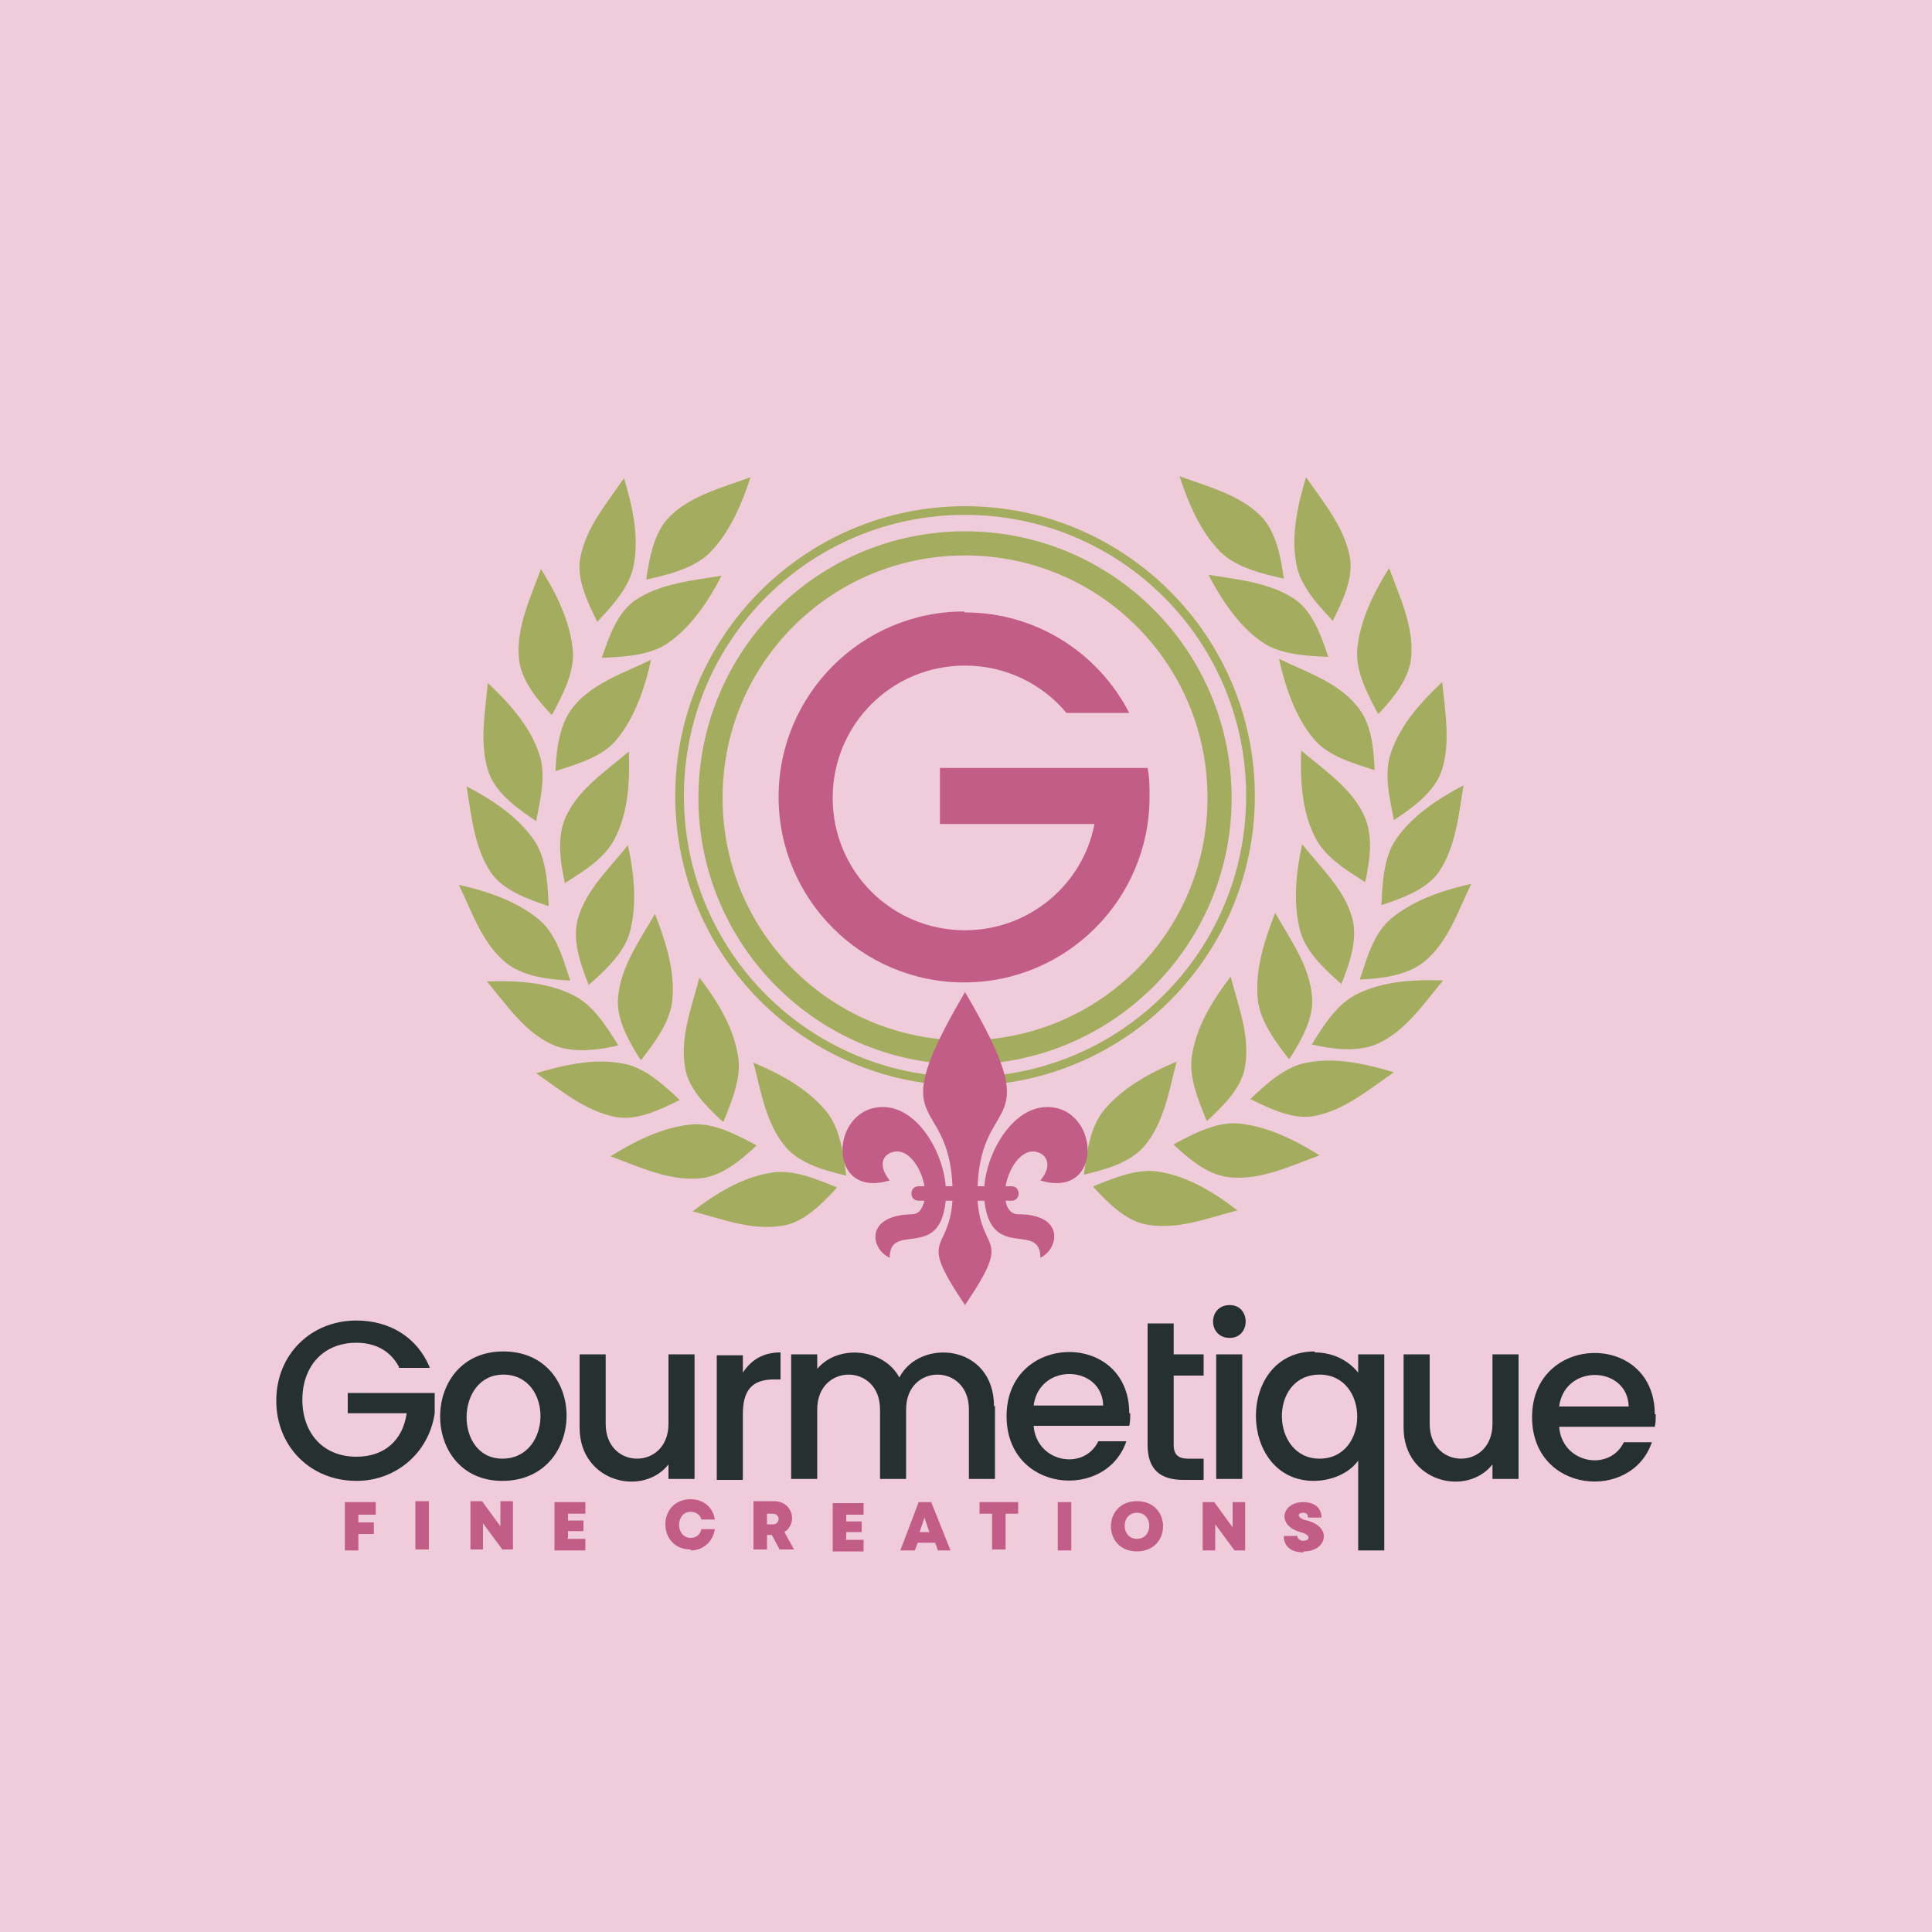
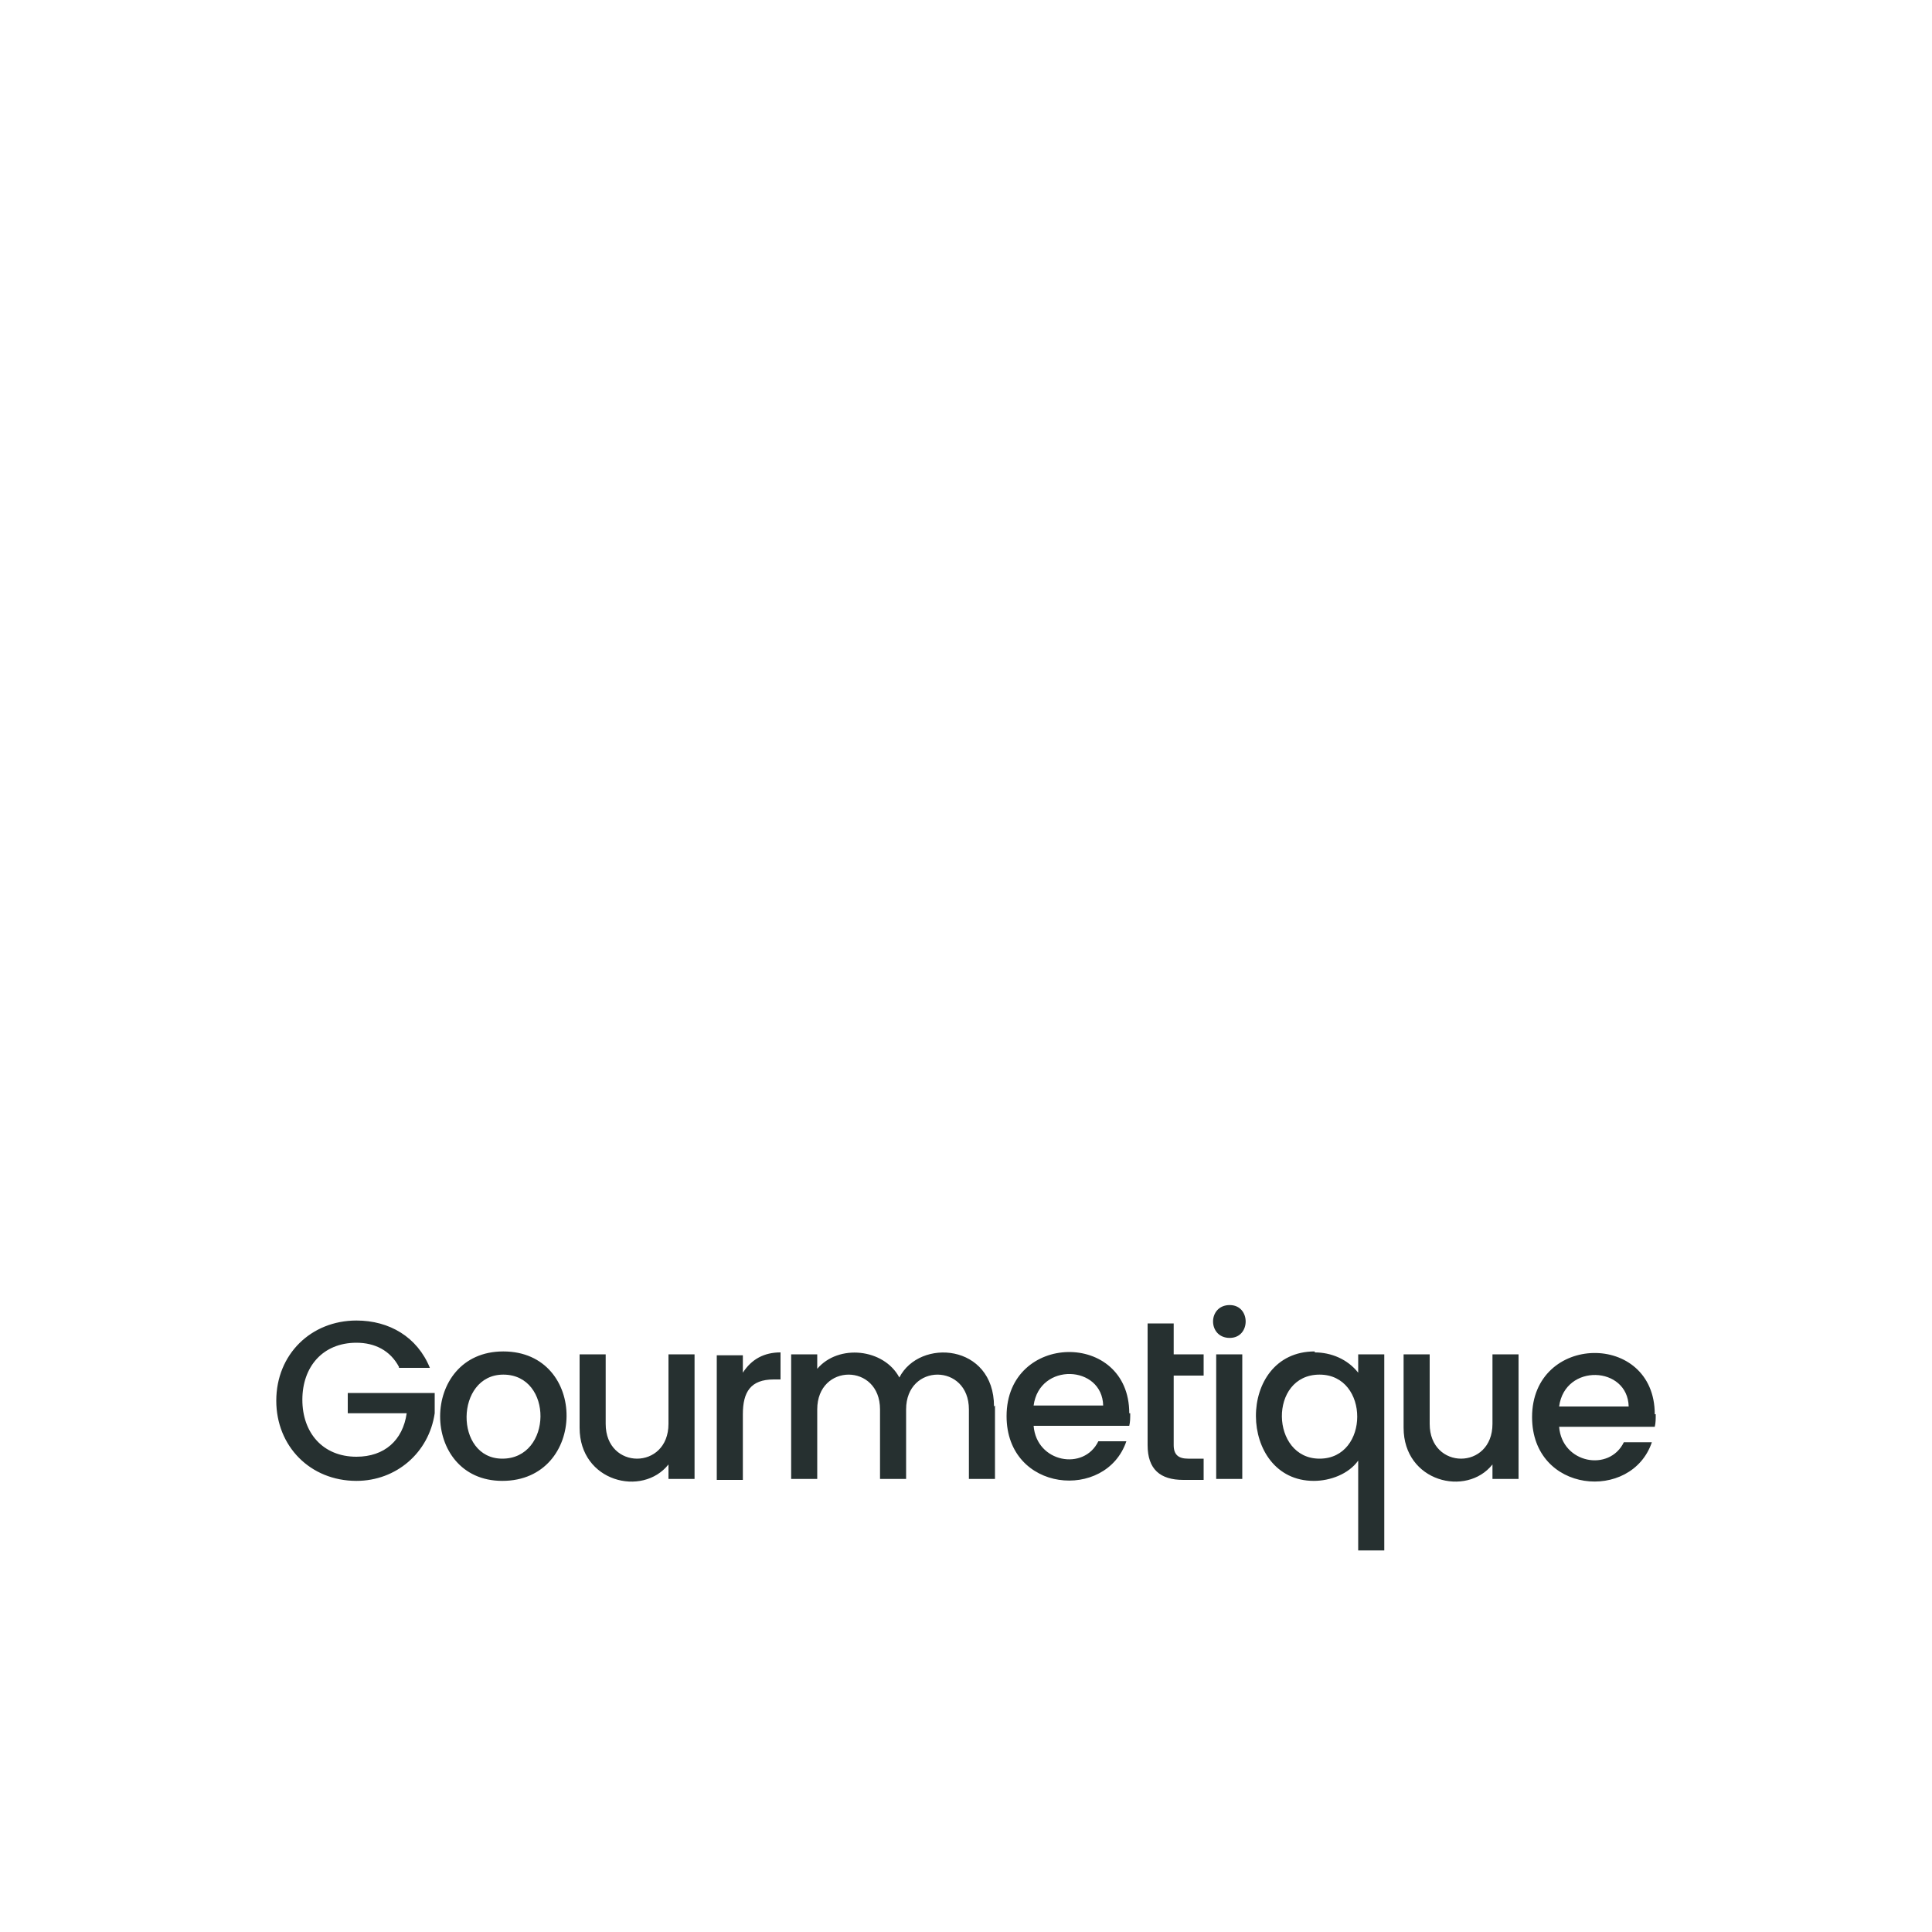
<svg xmlns="http://www.w3.org/2000/svg" xml:space="preserve" width="2000px" height="2000px" version="1.1" style="shape-rendering:geometricPrecision; text-rendering:geometricPrecision; image-rendering:optimizeQuality; fill-rule:evenodd; clip-rule:evenodd" viewBox="0 0 2000 2000">
  <defs>
    <style type="text/css">
   
    .fil1 {fill:#A4AD5F}
    .fil2 {fill:#C25D87}
    .fil0 {fill:#F0CCDB}
    .fil3 {fill:#263030;fill-rule:nonzero}
    .fil4 {fill:#C25D87;fill-rule:nonzero}
   
  </style>
  </defs>
  <g id="Layer_x0020_1">
-     <polygon class="fil0" points="0,-5 2000,-5 2000,2005 0,2005 " />
-     <path class="fil1" d="M999 575c139,0 251,112 251,251 0,139 -112,251 -251,251 -139,0 -251,-112 -251,-251 0,-139 112,-251 251,-251zm0 -25c153,0 276,124 276,276 0,153 -124,276 -276,276 -153,0 -276,-124 -276,-276 0,-153 124,-276 276,-276zm-381 93c-10,-20 -22,-45 -17,-67 6,-30 27,-55 45,-81 8,27 16,59 10,90 -4,23 -23,43 -38,59zm5 38c7,-21 16,-47 35,-60 26,-17 58,-20 89,-25 -13,25 -31,53 -56,70 -19,13 -47,14 -68,15zm-48 117c1,-22 4,-49 19,-67 20,-24 51,-34 80,-48 -6,27 -16,59 -36,83 -15,18 -41,25 -62,32zm-4 -58c-15,-16 -33,-37 -34,-61 -2,-31 12,-60 23,-90 15,24 30,53 33,84 2,23 -11,47 -21,66zm14 175c-5,-22 -9,-49 1,-70 13,-28 40,-46 65,-67 1,28 0,61 -14,89 -10,21 -33,35 -52,47zm-30 -65c-18,-12 -41,-28 -49,-50 -10,-29 -4,-61 -1,-93 20,19 43,43 53,73 8,22 1,49 -3,70zm114 -250c3,-22 8,-49 24,-65 22,-22 54,-30 84,-41 -9,27 -21,57 -43,79 -17,16 -43,22 -65,27zm-101 338c-21,-7 -47,-16 -60,-35 -17,-26 -20,-58 -25,-89 25,13 53,31 70,56 13,19 14,47 15,68zm42 83c-8,-20 -18,-46 -12,-69 8,-30 32,-52 52,-77 6,27 10,60 2,90 -6,22 -27,41 -43,55zm-20 -6c-22,-1 -49,-4 -67,-19 -24,-20 -34,-51 -48,-80 27,6 59,16 83,36 18,15 25,41 32,62zm51 67c-21,5 -49,9 -70,-1 -28,-13 -46,-40 -67,-65 28,-1 61,0 89,14 21,10 35,33 47,52zm62 57c-20,10 -45,22 -67,17 -30,-6 -55,-27 -81,-45 27,-8 59,-16 90,-10 23,4 43,23 59,38zm80 47c-16,15 -37,33 -61,34 -31,2 -60,-12 -90,-23 24,-15 53,-30 84,-33 23,-2 47,11 66,21zm83 44c-15,16 -34,36 -57,39 -31,5 -61,-7 -92,-15 22,-17 50,-35 81,-40 23,-4 48,7 68,15zm-203 -133c-12,-19 -26,-43 -23,-66 3,-31 22,-57 38,-85 10,26 21,57 18,89 -2,23 -19,45 -32,62zm85 64c-16,-15 -36,-34 -39,-57 -5,-31 7,-61 15,-92 17,22 35,50 40,81 4,23 -7,48 -15,68zm128 56c-21,-5 -48,-12 -63,-30 -20,-24 -25,-56 -33,-87 26,11 55,26 75,50 15,18 18,45 21,67zm504 -575c10,-20 22,-45 17,-67 -6,-30 -27,-55 -45,-81 -8,27 -16,59 -10,90 4,23 23,43 38,59zm-5 38c-7,-21 -16,-47 -35,-60 -26,-17 -58,-20 -89,-25 13,25 31,53 56,70 19,13 47,14 68,15zm48 117c-1,-22 -3,-49 -19,-67 -20,-24 -51,-34 -80,-48 6,27 16,59 36,83 15,18 41,25 62,32zm4 -58c15,-16 33,-37 34,-61 2,-31 -12,-60 -23,-90 -15,24 -30,53 -33,84 -2,23 11,47 21,66zm-14 175c5,-22 9,-49 -1,-70 -13,-28 -40,-46 -65,-67 -1,28 0,61 14,89 10,21 33,35 52,47zm30 -65c18,-12 41,-28 49,-50 10,-29 4,-61 1,-93 -20,19 -43,43 -53,73 -8,22 -1,49 3,70zm-114 -250c-3,-22 -8,-49 -24,-65 -22,-22 -54,-30 -84,-41 9,27 21,57 43,79 17,16 43,22 65,27zm101 338c21,-7 47,-16 60,-35 17,-26 20,-58 25,-89 -25,13 -53,31 -70,56 -13,19 -14,47 -15,68zm-42 83c8,-20 18,-46 12,-69 -8,-30 -32,-52 -52,-77 -6,27 -10,60 -2,90 6,22 27,41 43,55zm20 -6c22,-1 49,-4 67,-19 24,-20 34,-51 48,-80 -27,6 -59,16 -83,36 -18,15 -25,41 -32,62zm-51 67c21,5 49,9 70,-1 28,-13 46,-40 67,-65 -28,-1 -61,0 -89,14 -21,10 -35,33 -47,52zm-62 57c20,10 45,22 67,17 30,-6 55,-27 81,-45 -27,-8 -59,-16 -90,-10 -23,4 -43,23 -59,38zm-80 47c16,15 37,33 61,34 31,2 60,-12 90,-23 -24,-15 -53,-30 -84,-33 -23,-2 -47,11 -66,21zm-83 44c15,16 34,36 57,39 31,5 61,-7 92,-15 -22,-17 -50,-35 -81,-40 -23,-4 -48,7 -68,15zm203 -133c12,-19 26,-43 23,-66 -3,-31 -22,-57 -38,-85 -10,26 -21,57 -18,89 2,23 19,45 32,62zm-85 64c16,-15 36,-34 39,-57 5,-31 -7,-61 -15,-92 -17,22 -35,50 -40,81 -4,23 7,48 15,68zm-128 56c21,-5 48,-12 63,-30 20,-24 25,-56 33,-87 -26,11 -55,26 -75,50 -15,18 -18,45 -21,67zm-123 -692c165,0 300,134 300,300 0,165 -134,300 -300,300 -165,0 -300,-134 -300,-300 0,-165 134,-300 300,-300zm0 9c161,0 291,130 291,291 0,161 -130,291 -291,291 -161,0 -291,-130 -291,-291 0,-161 130,-291 291,-291z" />
-     <path class="fil2" d="M999 1351c50,-74 17,-52 13,-108l7 0c7,63 58,21 58,59 19,-9 26,-45 -23,-45 -8,0 -12,-7 -13,-14l6 0c10,0 10,-15 0,-15l-6 0c3,-18 15,-36 28,-36 12,0 23,12 8,30 66,20 62,-76 7,-76 -35,0 -62,45 -65,82l-7 0c4,-99 74,-53 -13,-201 -87,148 -17,102 -13,201l-7 0c-3,-37 -30,-82 -65,-82 -55,0 -59,96 7,76 -15,-19 -4,-30 8,-30 13,0 25,18 28,36l-6 0c-10,0 -10,15 0,15l6 0c-2,7 -5,14 -13,14 -49,1 -43,36 -23,45 0,-38 52,4 58,-59l7 0c-4,56 -37,34 13,108zm0 -717c74,0 138,42 170,104l-65 0c-25,-30 -63,-49 -105,-49 -76,0 -137,61 -137,137 0,76 61,137 137,137 66,0 122,-47 134,-110l-160 0 0 -58 215 0c2,10 2,20 2,30 0,106 -86,192 -192,192 -106,0 -192,-86 -192,-192 0,-106 86,-192 192,-192z" />
    <path class="fil3" d="M413 1415c-9,-17 -25,-25 -44,-25 -35,0 -56,25 -56,59 0,34 21,59 56,59 29,0 48,-17 52,-45l-61 0 0 -21 90 0 0 21c-6,41 -40,70 -81,70 -48,0 -83,-36 -83,-83 0,-48 36,-83 83,-83 34,0 63,17 76,49l-32 0zm107 118c-86,0 -86,-134 1,-134 88,0 87,134 -1,134zm0 -23c52,0 53,-87 1,-87 -50,0 -51,87 -1,87zm199 -108l0 129 -27 0 0 -15c-27,34 -92,18 -92,-38l0 -76 27 0 0 72c0,48 65,48 65,0l0 -72 27 0zm50 19c9,-14 22,-21 39,-21l0 28 -7 0c-24,0 -32,13 -32,36l0 68 -27 0 0 -129 27 0 0 19zm261 34l0 76 -27 0 0 -72c0,-48 -65,-48 -65,0l0 72 -27 0 0 -72c0,-48 -65,-48 -65,0l0 72 -27 0 0 -129 27 0 0 15c22,-26 69,-21 85,9 21,-41 98,-35 98,30zm140 8c0,5 0,9 -1,13l-99 0c3,38 52,47 67,16l29 0c-21,62 -124,53 -124,-26 0,-87 127,-89 127,-3zm-28 -8c-1,-42 -66,-45 -72,0l72 0zm73 -31l0 72c0,10 5,14 15,14l16 0 0 22 -21 0c-24,0 -37,-11 -37,-36l0 -126 27 0 0 32 31 0 0 22 -31 0zm58 -39c-23,0 -23,-34 0,-34 22,0 22,34 0,34zm13 17l0 129 -27 0 0 -129 27 0zm75 -2c17,0 34,7 45,21l0 -19 27 0 0 203 -27 0 0 -93c-10,14 -29,21 -46,21 -79,0 -81,-134 1,-134zm5 23c-53,0 -51,87 0,87 52,0 52,-87 0,-87zm206 -21l0 129 -27 0 0 -15c-27,34 -92,18 -92,-38l0 -76 27 0 0 72c0,48 65,48 65,0l0 -72 27 0zm142 62c0,5 0,9 -1,13l-99 0c3,38 52,47 67,16l29 0c-21,62 -124,53 -124,-26 0,-87 127,-89 127,-3zm-28 -8c-1,-42 -66,-45 -72,0l72 0z" />
-     <path class="fil4" d="M389 1567l0 -12 -32 0 0 50 14 0 0 -17 16 0 0 -12 -16 0 0 -8 18 0zm41 37l14 0 0 -50 -14 0 0 50zm88 -50l0 26 -19 -26 -12 0 0 50 13 0 0 -27 20 27 11 0 0 -50 -13 0zm70 38l0 -7 16 0 0 -11 -16 0 0 -7 18 0 0 -12 -32 0 0 50 32 0 0 -12 -19 0zm127 13c13,0 23,-9 25,-22l-14 0c-1,6 -6,9 -11,9 -16,0 -16,-27 0,-27 5,0 10,3 11,8l14 0c-2,-13 -12,-21 -25,-21 -35,0 -35,52 0,52zm92 -1l15 0 -10 -18c14,-9 9,-32 -11,-32l-21 0 0 50 14 0 0 -15 5 0 8 15zm-13 -37l6 0c8,0 8,11 0,11l-6 0 0 -11zm82 26l0 -7 16 0 0 -11 -16 0 0 -7 18 0 0 -12 -32 0 0 50 32 0 0 -12 -19 0zm93 12l15 0 -20 -50 -13 0 -19 50 15 0 3 -8 18 0 3 8zm-6 -19l-11 0 5 -15 5 15zm92 -31l-41 0 0 12 13 0 0 37 14 0 0 -37 13 0 0 -12zm40 50l14 0 0 -50 -14 0 0 50zm82 1c36,0 36,-52 0,-52 -36,0 -36,52 0,52zm0 -13c-17,0 -17,-27 0,-27 17,0 17,27 0,27zm99 -38l0 26 -19 -26 -12 0 0 50 13 0 0 -27 20 27 11 0 0 -50 -13 0zm74 51c23,0 30,-25 3,-32 -10,-2 -11,-8 -4,-8 3,0 5,1 5,5l14 0c0,-10 -7,-16 -19,-16 -22,0 -28,24 -3,31 12,3 10,9 3,9 -3,0 -6,-2 -6,-5l-14 0c0,12 9,17 20,17z" />
  </g>
</svg>